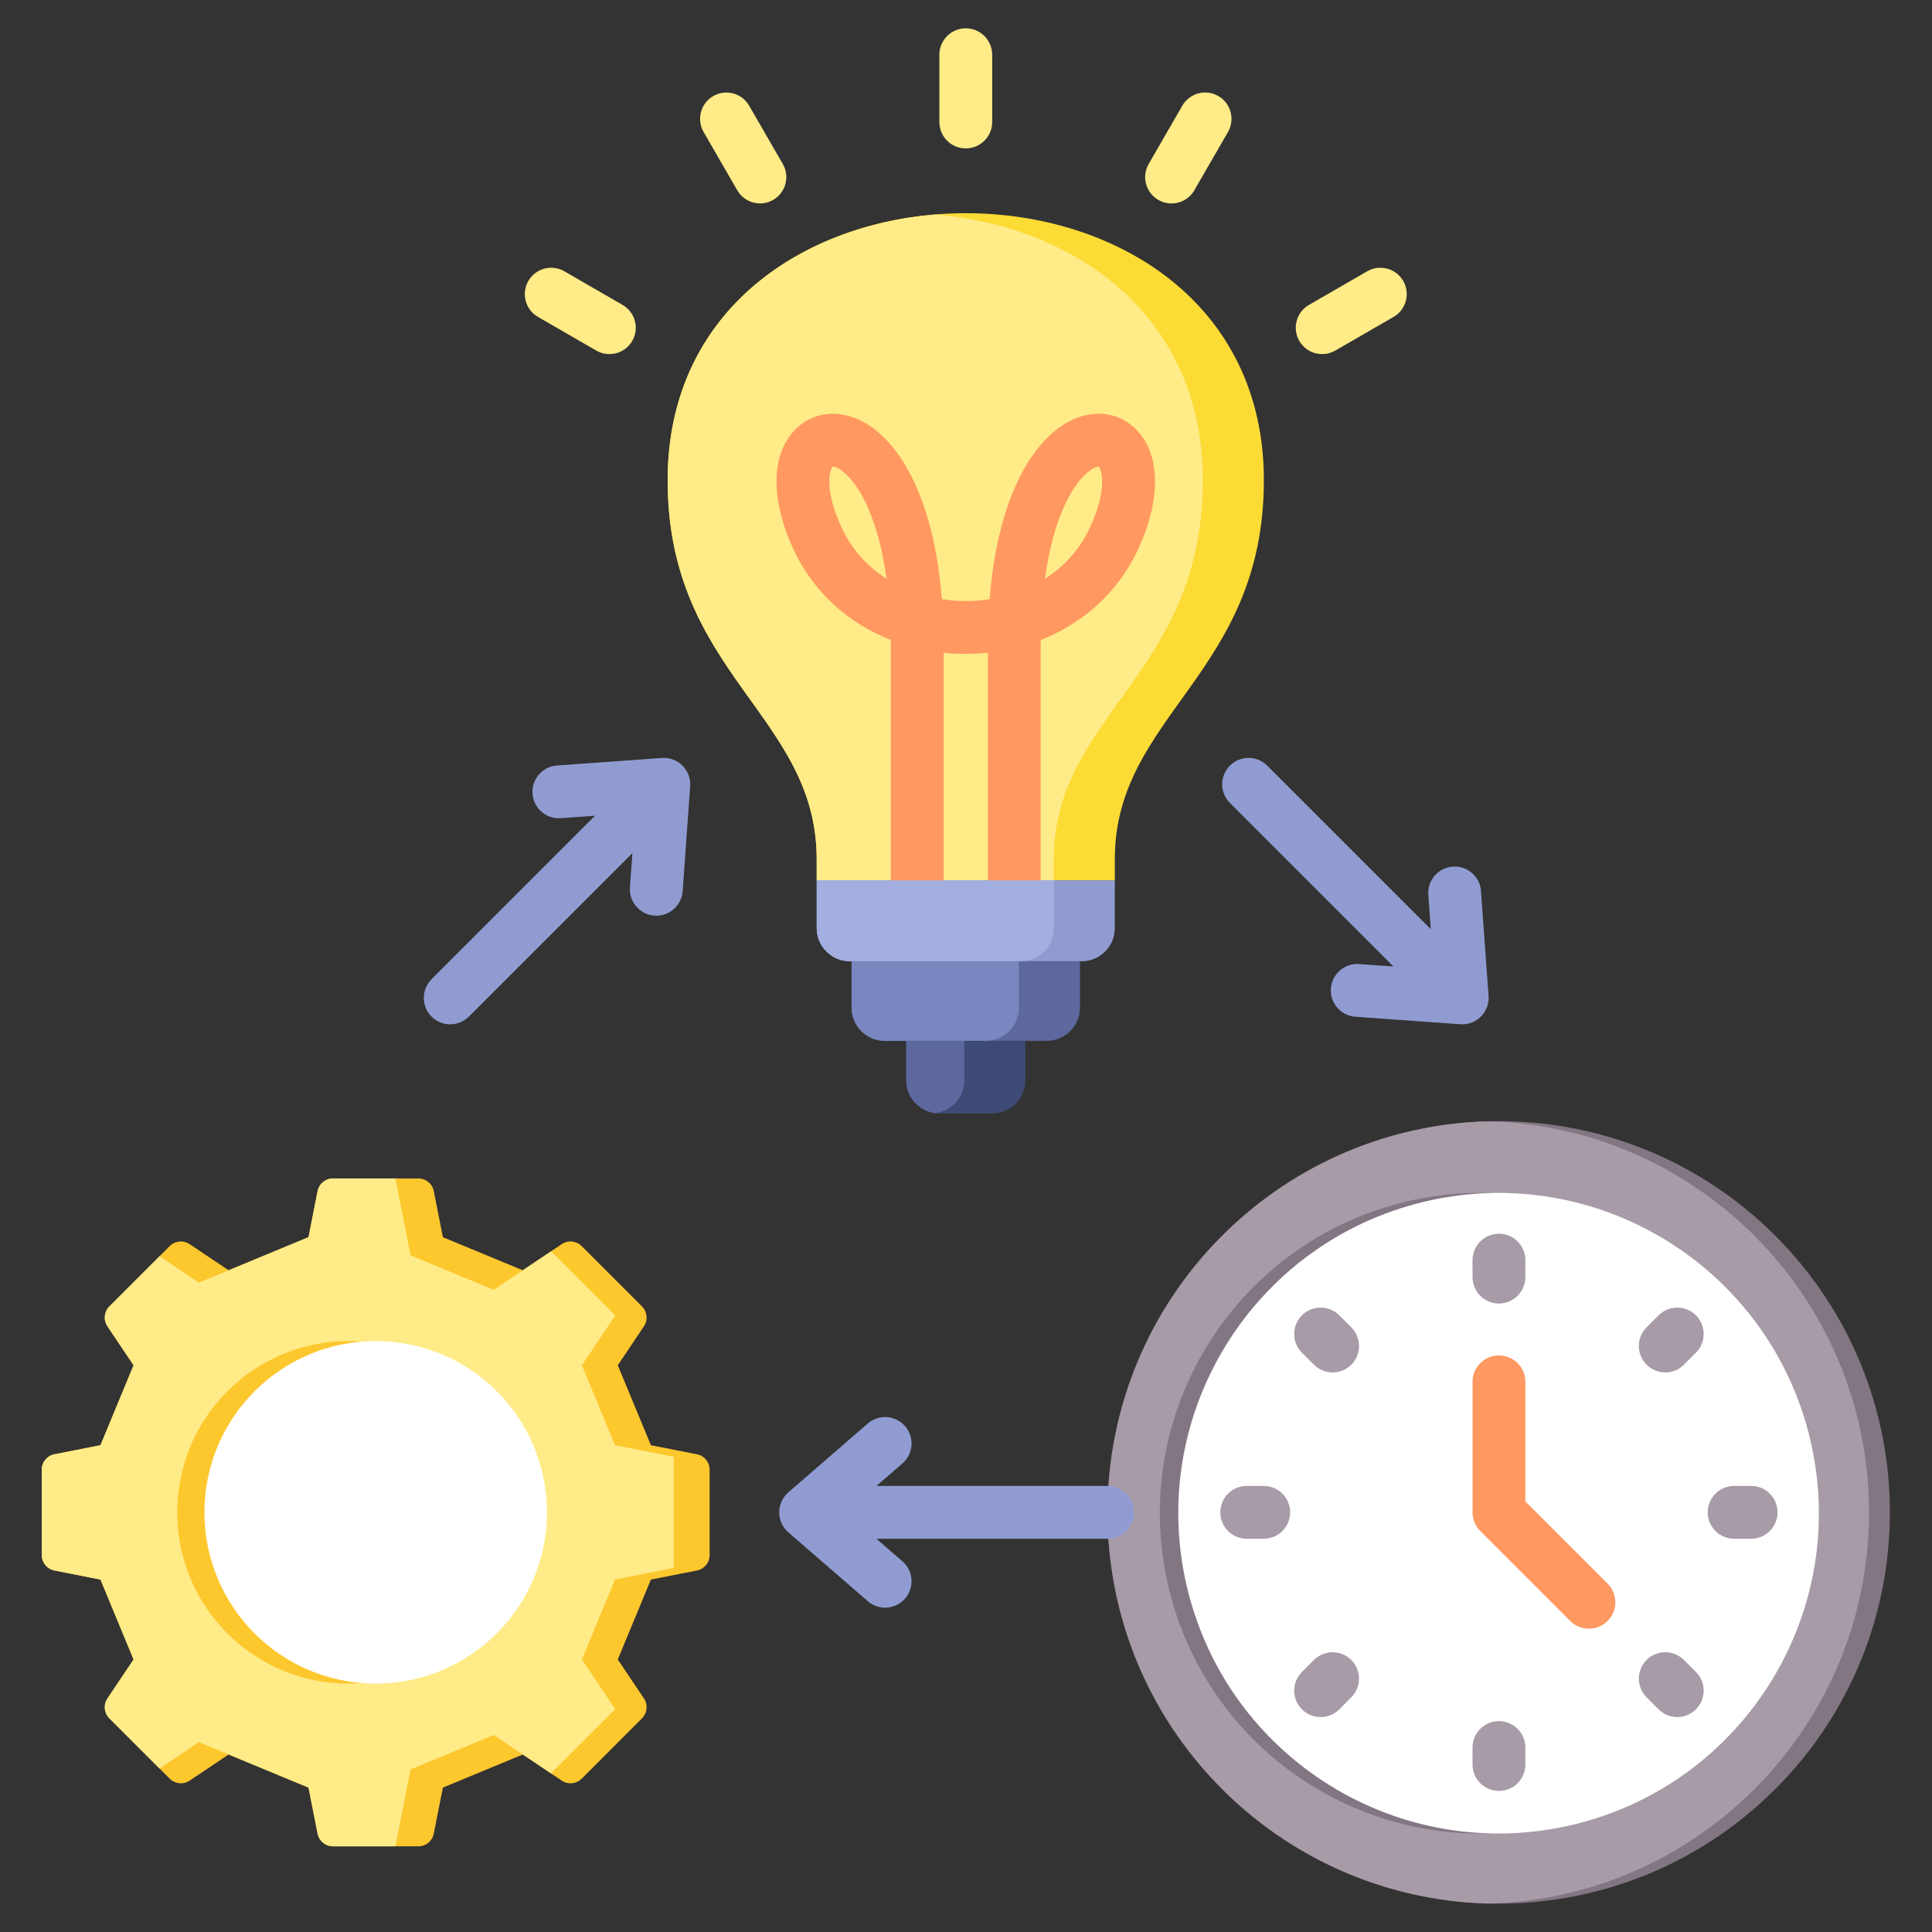
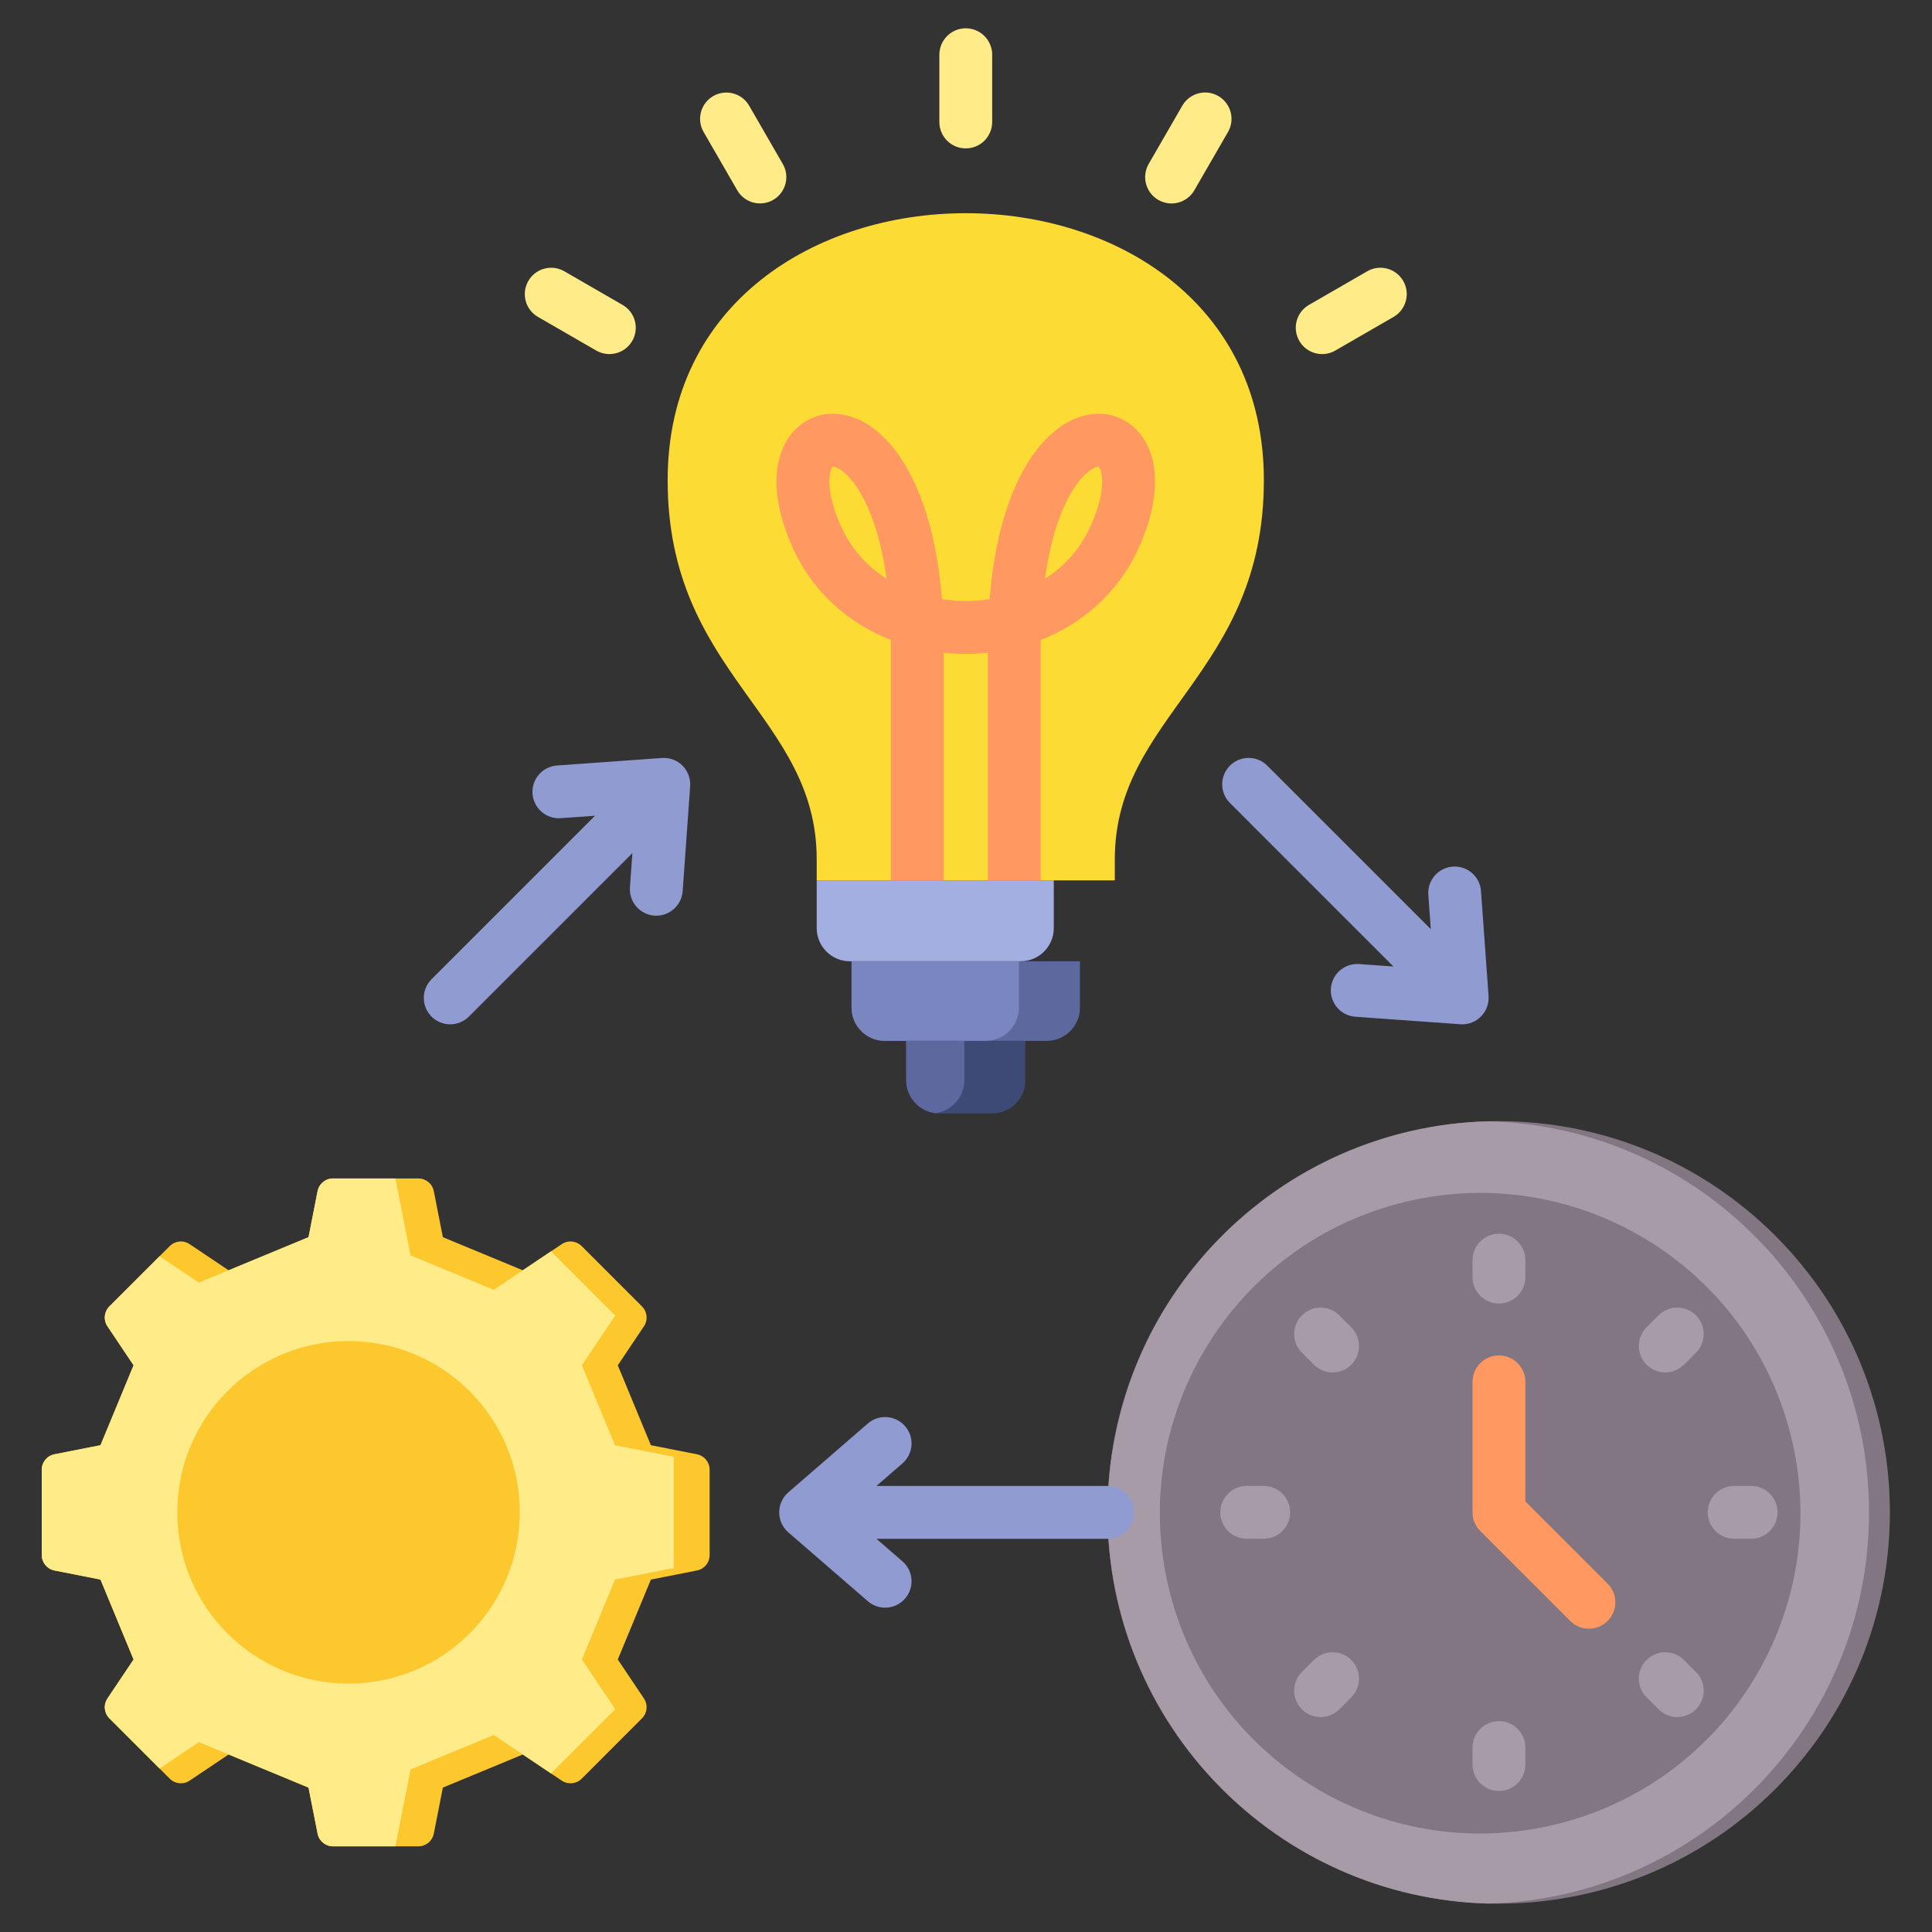
<svg xmlns="http://www.w3.org/2000/svg" width="80" height="80" viewBox="0 0 80 80" fill="none">
  <rect x="0" y="0" width="80" height="80" fill="#333333" stroke="none" />
  <g clip-path="url(#clip0_2538_933)">
    <path fill-rule="evenodd" clip-rule="evenodd" d="M33.818 36.454H46.162V35.579C46.162 29.601 52.334 27.921 52.334 19.886C52.334 12.514 46.162 8.828 39.99 8.828C33.818 8.828 27.646 12.514 27.646 19.886C27.646 27.921 33.818 29.6 33.818 35.579V36.454Z" fill="#FCDB35" />
-     <path fill-rule="evenodd" clip-rule="evenodd" d="M33.818 36.456H43.635V35.581C43.635 29.603 49.807 27.923 49.807 19.888C49.807 13.02 44.45 9.352 38.727 8.883C33.004 9.352 27.646 13.02 27.646 19.888C27.646 27.923 33.818 29.603 33.818 35.581V36.456Z" fill="#FFEB87" />
-     <path fill-rule="evenodd" clip-rule="evenodd" d="M33.818 36.453H46.162V38.433C46.162 39.188 45.546 39.804 44.791 39.804H35.189C34.434 39.804 33.818 39.188 33.818 38.433V36.453Z" fill="#909CD1" />
    <path fill-rule="evenodd" clip-rule="evenodd" d="M33.818 36.453H43.635V38.433C43.635 39.188 43.02 39.804 42.265 39.804H35.189C34.434 39.804 33.818 39.188 33.818 38.433V36.453Z" fill="#A3AFE0" />
    <path fill-rule="evenodd" clip-rule="evenodd" d="M35.262 39.805H44.719V41.728C44.719 42.483 44.103 43.099 43.348 43.099H36.632C35.877 43.099 35.262 42.483 35.262 41.728V39.805Z" fill="#5D689E" />
    <path fill-rule="evenodd" clip-rule="evenodd" d="M35.262 39.805H42.192V41.728C42.192 42.483 41.576 43.099 40.821 43.099H36.632C35.877 43.099 35.262 42.483 35.262 41.728V39.805Z" fill="#7986BF" />
    <path fill-rule="evenodd" clip-rule="evenodd" d="M37.523 43.102H42.457V44.734C42.457 45.489 41.842 46.104 41.087 46.104H38.894C38.139 46.104 37.523 45.489 37.523 44.734V43.102Z" fill="#3D4A75" />
    <path fill-rule="evenodd" clip-rule="evenodd" d="M37.523 43.102H39.931V44.734C39.931 45.432 39.404 46.011 38.727 46.094C38.05 46.011 37.523 45.432 37.523 44.734V43.102Z" fill="#5D689E" />
    <path d="M73.511 74.081C79.838 67.754 79.838 57.496 73.511 51.169C67.185 44.843 56.927 44.843 50.6 51.169C44.273 57.496 44.273 67.754 50.6 74.081C56.927 80.407 67.185 80.407 73.511 74.081Z" fill="#837683" />
    <path fill-rule="evenodd" clip-rule="evenodd" d="M61.629 78.824C52.883 78.591 45.865 71.428 45.865 62.627C45.865 53.825 52.883 46.663 61.629 46.43C70.374 46.663 77.392 53.825 77.392 62.627C77.392 71.429 70.374 78.591 61.629 78.824Z" fill="#A79BA7" />
    <path d="M64.352 75.561C71.478 73.87 75.883 66.722 74.191 59.596C72.5 52.471 65.352 48.066 58.226 49.757C51.101 51.449 46.696 58.597 48.387 65.722C50.079 72.848 57.227 77.253 64.352 75.561Z" fill="#837683" />
-     <path d="M65.116 75.561C72.242 73.87 76.647 66.722 74.955 59.596C73.263 52.471 66.115 48.066 58.99 49.757C51.864 51.449 47.459 58.597 49.151 65.722C50.843 72.848 57.99 77.253 65.116 75.561Z" fill="white" />
    <path fill-rule="evenodd" clip-rule="evenodd" d="M22.275 13.122C21.753 12.82 21.576 12.152 21.878 11.631C22.18 11.11 22.847 10.932 23.369 11.234L25.781 12.627C26.303 12.929 26.481 13.596 26.179 14.118C25.877 14.639 25.209 14.817 24.688 14.515L22.275 13.122ZM56.612 11.234C57.133 10.932 57.801 11.11 58.103 11.631C58.405 12.152 58.227 12.82 57.706 13.122L55.293 14.515C54.772 14.817 54.104 14.639 53.802 14.118C53.5 13.596 53.678 12.929 54.199 12.627L56.612 11.234ZM48.958 4.375C49.26 3.853 49.928 3.675 50.449 3.977C50.971 4.279 51.149 4.947 50.847 5.468L49.454 7.881C49.152 8.402 48.484 8.58 47.963 8.278C47.441 7.976 47.263 7.309 47.565 6.787L48.958 4.375ZM38.897 2.266C38.897 1.662 39.386 1.172 39.99 1.172C40.594 1.172 41.084 1.662 41.084 2.266V5.052C41.084 5.656 40.594 6.145 39.99 6.145C39.386 6.145 38.897 5.656 38.897 5.052V2.266ZM29.134 5.464C28.834 4.943 29.014 4.277 29.535 3.977C30.057 3.678 30.723 3.857 31.022 4.379L32.415 6.792C32.715 7.313 32.535 7.979 32.014 8.278C31.492 8.578 30.826 8.398 30.527 7.877L29.134 5.464Z" fill="#FFEB87" />
    <path fill-rule="evenodd" clip-rule="evenodd" d="M55.457 70.78C55.03 71.207 54.337 71.207 53.91 70.78C53.483 70.353 53.483 69.66 53.91 69.233L54.407 68.736C54.834 68.309 55.527 68.309 55.954 68.736C56.381 69.163 56.381 69.856 55.954 70.283L55.457 70.78ZM51.625 63.716C51.021 63.716 50.531 63.226 50.531 62.622C50.531 62.018 51.021 61.529 51.625 61.529H52.328C52.932 61.529 53.422 62.018 53.422 62.622C53.422 63.226 52.932 63.716 52.328 63.716H51.625ZM53.91 56.012C53.483 55.584 53.483 54.892 53.91 54.465C54.337 54.038 55.03 54.038 55.457 54.465L55.954 54.962C56.381 55.389 56.381 56.082 55.954 56.509C55.527 56.936 54.834 56.936 54.407 56.509L53.91 56.012ZM60.974 52.18C60.974 51.576 61.464 51.086 62.068 51.086C62.672 51.086 63.162 51.576 63.162 52.18V52.883C63.162 53.487 62.672 53.976 62.068 53.976C61.464 53.976 60.974 53.487 60.974 52.883V52.18ZM68.679 54.465C69.106 54.038 69.798 54.038 70.225 54.465C70.652 54.892 70.652 55.584 70.225 56.012L69.728 56.509C69.301 56.936 68.609 56.936 68.182 56.509C67.754 56.082 67.754 55.389 68.182 54.962L68.679 54.465ZM72.51 61.529C73.115 61.529 73.604 62.018 73.604 62.623C73.604 63.227 73.115 63.716 72.51 63.716H71.808C71.203 63.716 70.714 63.227 70.714 62.623C70.714 62.018 71.203 61.529 71.808 61.529H72.51ZM70.225 69.233C70.652 69.66 70.652 70.353 70.225 70.78C69.798 71.207 69.106 71.207 68.679 70.78L68.182 70.283C67.754 69.856 67.754 69.163 68.182 68.736C68.609 68.309 69.301 68.309 69.728 68.736L70.225 69.233ZM63.162 73.065C63.162 73.669 62.672 74.159 62.068 74.159C61.464 74.159 60.974 73.669 60.974 73.065V72.362C60.974 71.758 61.464 71.268 62.068 71.268C62.672 71.268 63.162 71.758 63.162 72.362V73.065Z" fill="#A79BA7" />
    <path fill-rule="evenodd" clip-rule="evenodd" d="M60.975 57.219C60.975 56.615 61.464 56.125 62.068 56.125C62.672 56.125 63.162 56.615 63.162 57.219V62.17L66.567 65.575C66.994 66.002 66.994 66.694 66.567 67.121C66.14 67.548 65.447 67.548 65.02 67.121L61.303 63.403C61.1 63.205 60.975 62.928 60.975 62.623V57.219Z" fill="#FF9861" />
    <path fill-rule="evenodd" clip-rule="evenodd" d="M18.642 42.415C18.363 42.415 18.083 42.308 17.869 42.095C17.442 41.667 17.442 40.975 17.869 40.548L24.639 33.778L23.219 33.879C22.616 33.923 22.094 33.469 22.05 32.866C22.009 32.264 22.461 31.74 23.063 31.698L27.409 31.386C27.727 31.363 28.036 31.479 28.261 31.703C28.485 31.928 28.6 32.239 28.578 32.555L28.268 36.901C28.223 37.503 27.698 37.958 27.097 37.914C26.495 37.87 26.042 37.347 26.084 36.745L26.186 35.325L19.415 42.095C19.201 42.308 18.922 42.415 18.642 42.415V42.415ZM60.547 42.415C60.52 42.415 60.494 42.414 60.467 42.412L56.122 42.101C55.519 42.058 55.066 41.534 55.109 40.932C55.153 40.329 55.676 39.877 56.278 39.919L57.699 40.021L50.929 33.25C50.502 32.823 50.502 32.131 50.929 31.704C51.355 31.276 52.047 31.276 52.475 31.704L59.246 38.474L59.144 37.054C59.1 36.451 59.554 35.928 60.157 35.885C60.761 35.843 61.283 36.295 61.325 36.897L61.638 41.243C61.66 41.56 61.544 41.871 61.319 42.095C61.114 42.301 60.835 42.415 60.547 42.415H60.547ZM36.65 66.57C36.397 66.57 36.142 66.483 35.935 66.303L32.641 63.45C32.402 63.242 32.265 62.94 32.265 62.623C32.265 62.306 32.402 62.005 32.641 61.797L35.935 58.944C36.391 58.549 37.083 58.599 37.478 59.055C37.874 59.511 37.824 60.202 37.367 60.599L36.291 61.53H45.866C46.47 61.53 46.96 62.021 46.96 62.623C46.96 63.226 46.47 63.718 45.866 63.718H36.291L37.367 64.65C37.824 65.045 37.874 65.736 37.478 66.192C37.261 66.442 36.957 66.57 36.65 66.57Z" fill="#909CD1" />
    <path fill-rule="evenodd" clip-rule="evenodd" d="M21.647 52.6L23.259 51.519C23.521 51.343 23.863 51.376 24.087 51.6L26.581 54.094C26.805 54.318 26.838 54.66 26.662 54.922L25.581 56.534L26.952 59.843L28.856 60.218C29.166 60.279 29.384 60.545 29.384 60.861V64.389C29.384 64.705 29.166 64.97 28.856 65.031L26.952 65.407L25.581 68.716L26.662 70.327C26.838 70.59 26.805 70.932 26.581 71.155L24.087 73.65C23.864 73.873 23.522 73.907 23.259 73.731L21.647 72.65L18.338 74.021L17.963 75.924C17.902 76.234 17.637 76.453 17.32 76.453H13.793C13.477 76.453 13.211 76.234 13.15 75.924L12.775 74.021L9.466 72.65L7.854 73.731C7.591 73.907 7.249 73.873 7.026 73.65L4.531 71.155C4.308 70.932 4.275 70.59 4.451 70.327L5.531 68.716L4.161 65.407L2.257 65.031C1.947 64.97 1.729 64.704 1.729 64.389V60.861C1.729 60.545 1.947 60.279 2.257 60.218L4.161 59.843L5.531 56.534L4.451 54.922C4.275 54.66 4.308 54.318 4.531 54.094L7.026 51.6C7.25 51.376 7.591 51.343 7.854 51.519L9.466 52.6L12.775 51.229L13.15 49.325C13.211 49.015 13.477 48.797 13.793 48.797H17.32C17.637 48.797 17.902 49.015 17.963 49.325L18.338 51.229L21.648 52.6H21.647Z" fill="#FDC72E" />
    <path fill-rule="evenodd" clip-rule="evenodd" d="M21.648 52.599L22.817 51.815L25.477 54.474L24.096 56.533L25.467 59.843L27.899 60.322V64.927L25.467 65.406L24.096 68.716L25.477 70.775L22.817 73.434L20.444 71.843L17.001 73.269L16.373 76.453H13.793C13.477 76.453 13.211 76.234 13.15 75.924L12.775 74.02L8.234 72.139L6.607 73.231L4.531 71.155C4.308 70.932 4.275 70.59 4.451 70.327L5.531 68.716L4.161 65.406L2.257 65.031C1.947 64.97 1.729 64.704 1.729 64.388V60.861C1.729 60.545 1.947 60.279 2.257 60.218L4.161 59.843L5.531 56.534L4.451 54.922C4.274 54.66 4.308 54.317 4.531 54.094L6.607 52.019L8.234 53.11L9.466 52.6L12.775 51.229L13.15 49.325C13.211 49.015 13.477 48.797 13.793 48.797H16.373L17.001 51.981L20.444 53.407L21.648 52.6L21.648 52.599Z" fill="#FFEB87" />
    <path d="M14.431 69.714C18.348 69.714 21.523 66.539 21.523 62.623C21.523 58.706 18.348 55.531 14.431 55.531C10.515 55.531 7.34 58.706 7.34 62.623C7.34 66.539 10.515 69.714 14.431 69.714Z" fill="#FDC72E" />
-     <path d="M15.556 69.714C19.473 69.714 22.648 66.539 22.648 62.623C22.648 58.706 19.473 55.531 15.556 55.531C11.64 55.531 8.465 58.706 8.465 62.623C8.465 66.539 11.64 69.714 15.556 69.714Z" fill="white" />
    <path fill-rule="evenodd" clip-rule="evenodd" d="M34.493 19.322H34.484C34.359 19.415 34.109 20.261 34.85 21.85C35.291 22.796 35.955 23.485 36.712 23.965C36.382 21.567 35.641 20.136 34.938 19.553C34.702 19.357 34.542 19.322 34.493 19.322H34.493ZM45.483 19.318C45.46 19.318 45.294 19.343 45.041 19.553C44.339 20.136 43.597 21.567 43.27 23.965C44.025 23.485 44.688 22.796 45.129 21.85C45.871 20.261 45.621 19.415 45.485 19.318H45.483ZM40.906 36.457V27.029C40.304 27.091 39.676 27.091 39.074 27.029V36.457H36.887V26.5C35.111 25.802 33.674 24.502 32.868 22.775C31.907 20.712 31.917 18.861 32.896 17.823C33.545 17.137 34.492 16.948 35.429 17.321C36.987 17.939 38.638 20.23 39.001 24.81C39.34 24.864 39.673 24.889 39.99 24.889C40.307 24.889 40.64 24.864 40.979 24.81C41.341 20.23 42.993 17.939 44.551 17.321C45.489 16.948 46.435 17.136 47.084 17.823C48.064 18.861 48.074 20.712 47.112 22.775C46.307 24.501 44.87 25.802 43.094 26.5C43.093 26.58 43.093 26.661 43.093 26.742V36.457H40.906Z" fill="#FF9861" />
  </g>
  <defs>
    <clipPath id="clip0_2538_933">
      <rect width="80" height="80" fill="white" />
    </clipPath>
  </defs>
</svg>